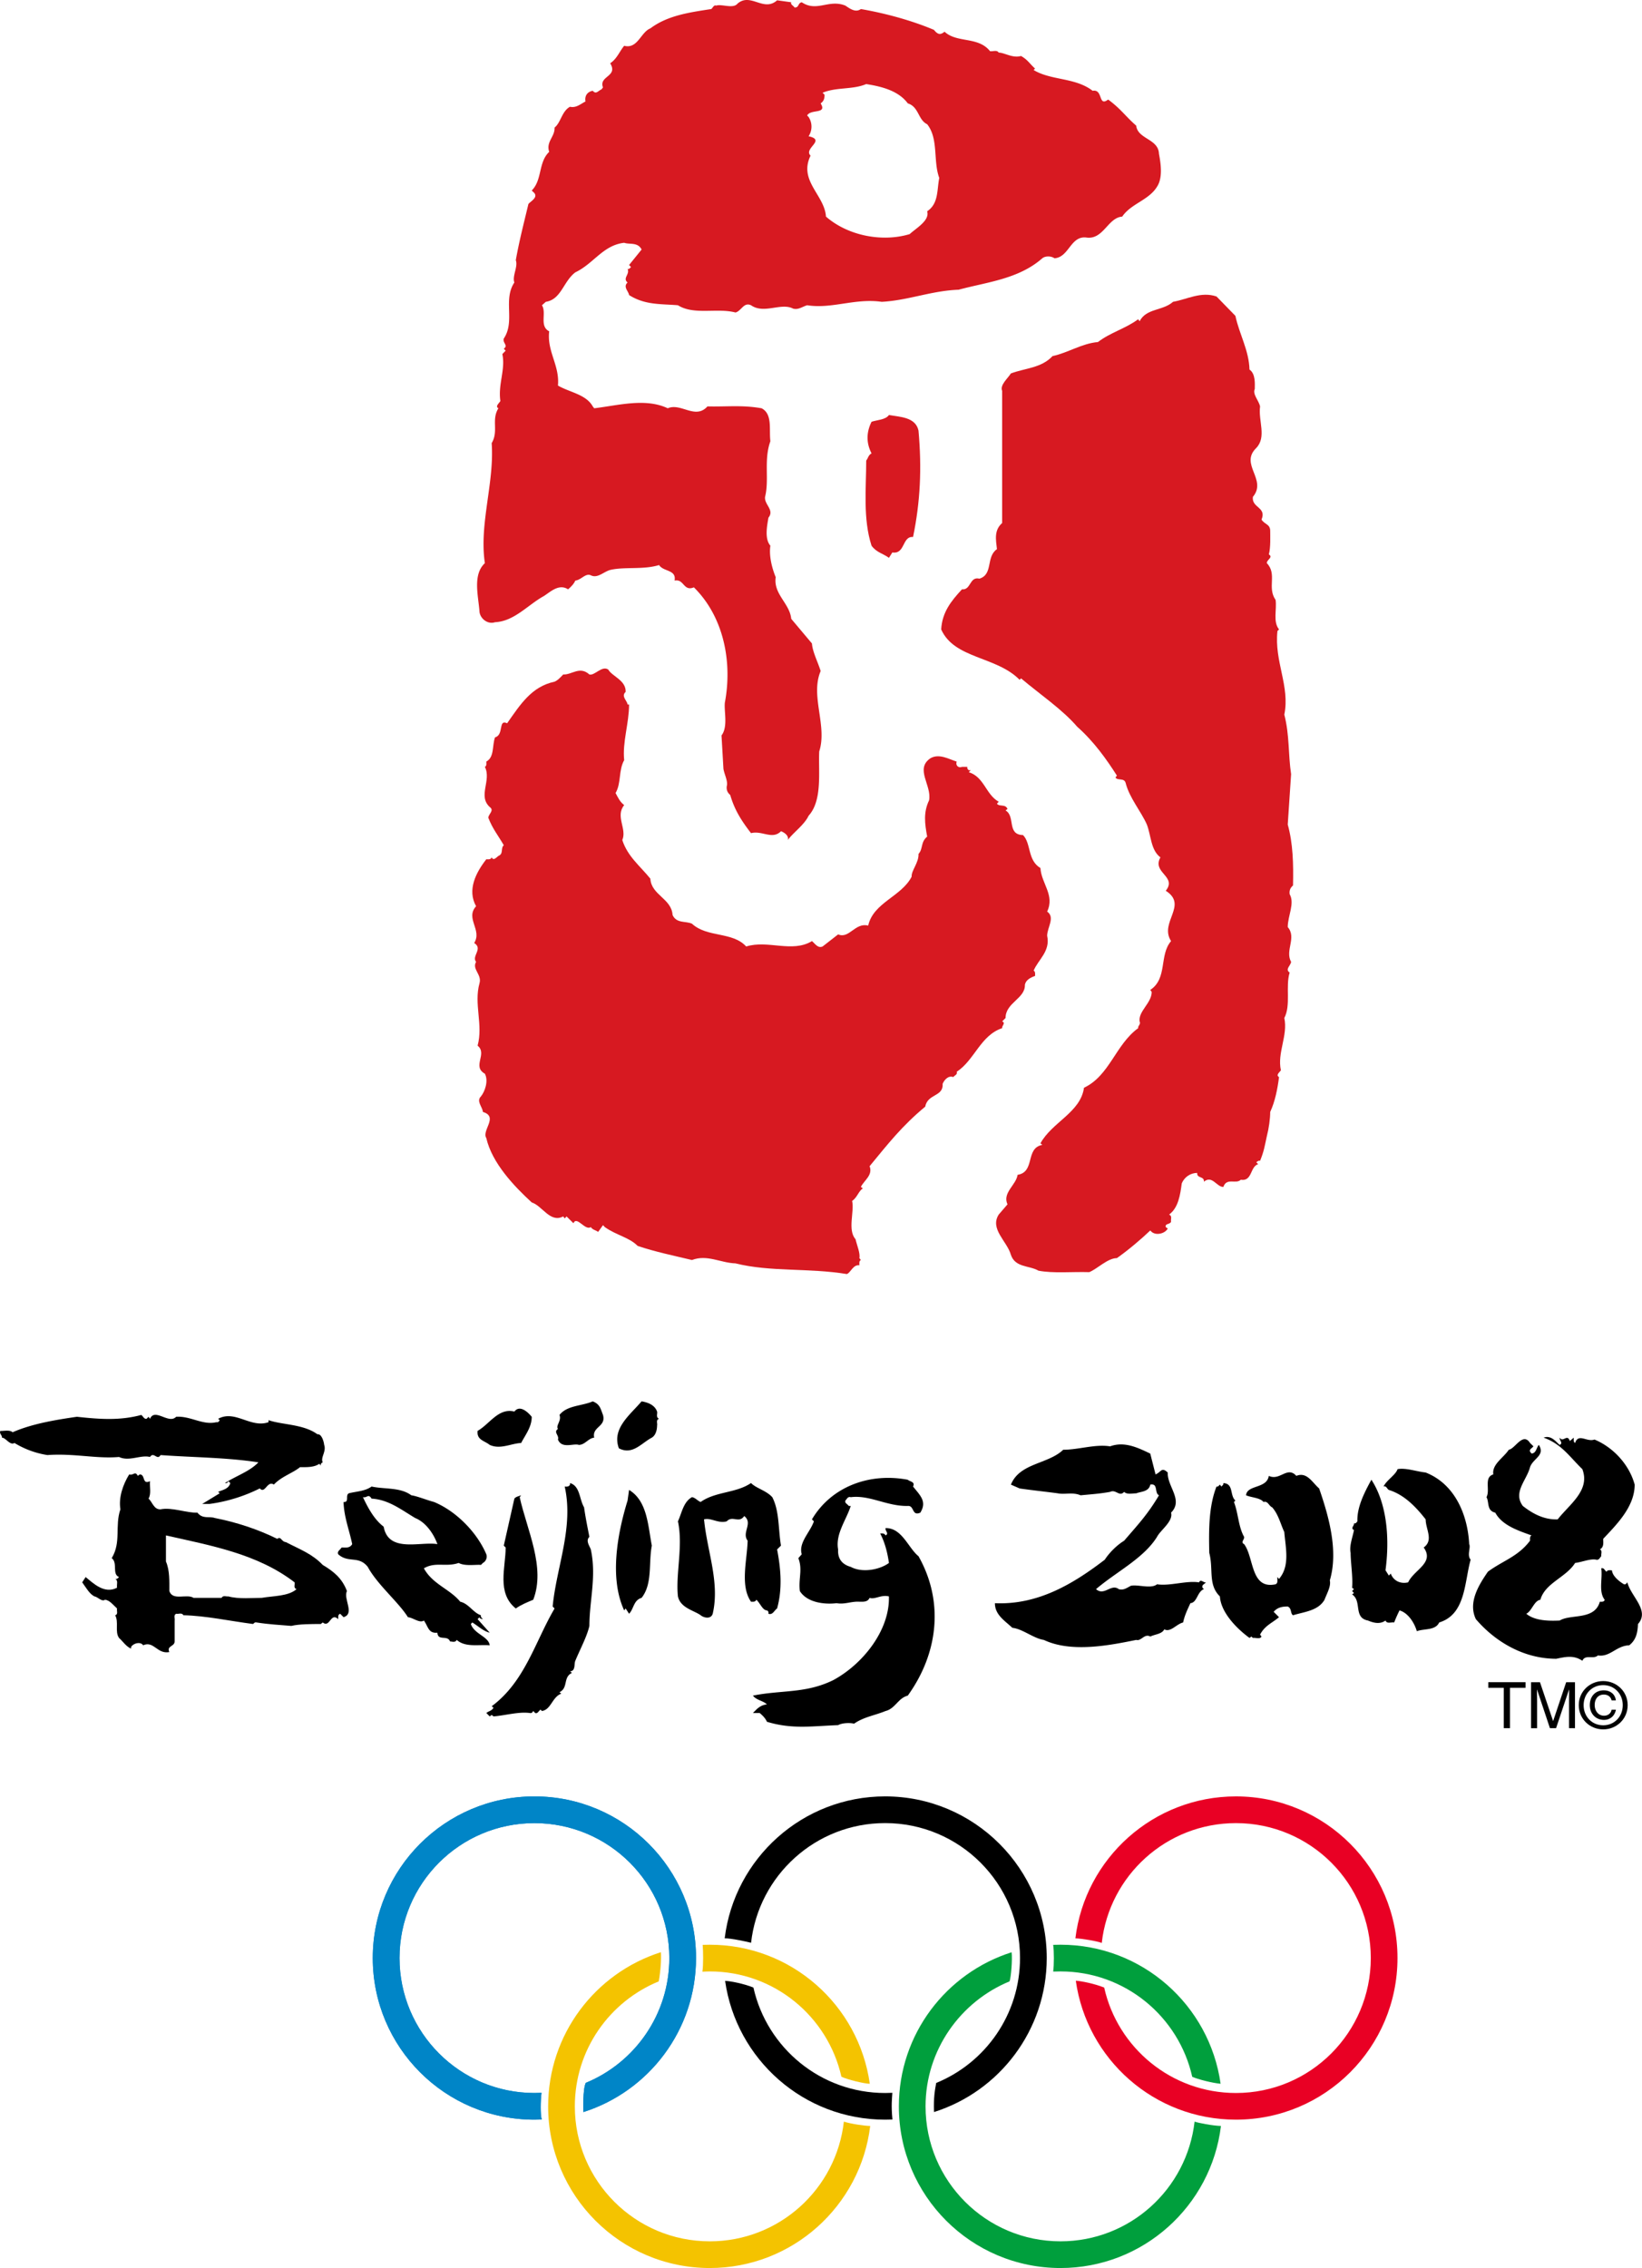
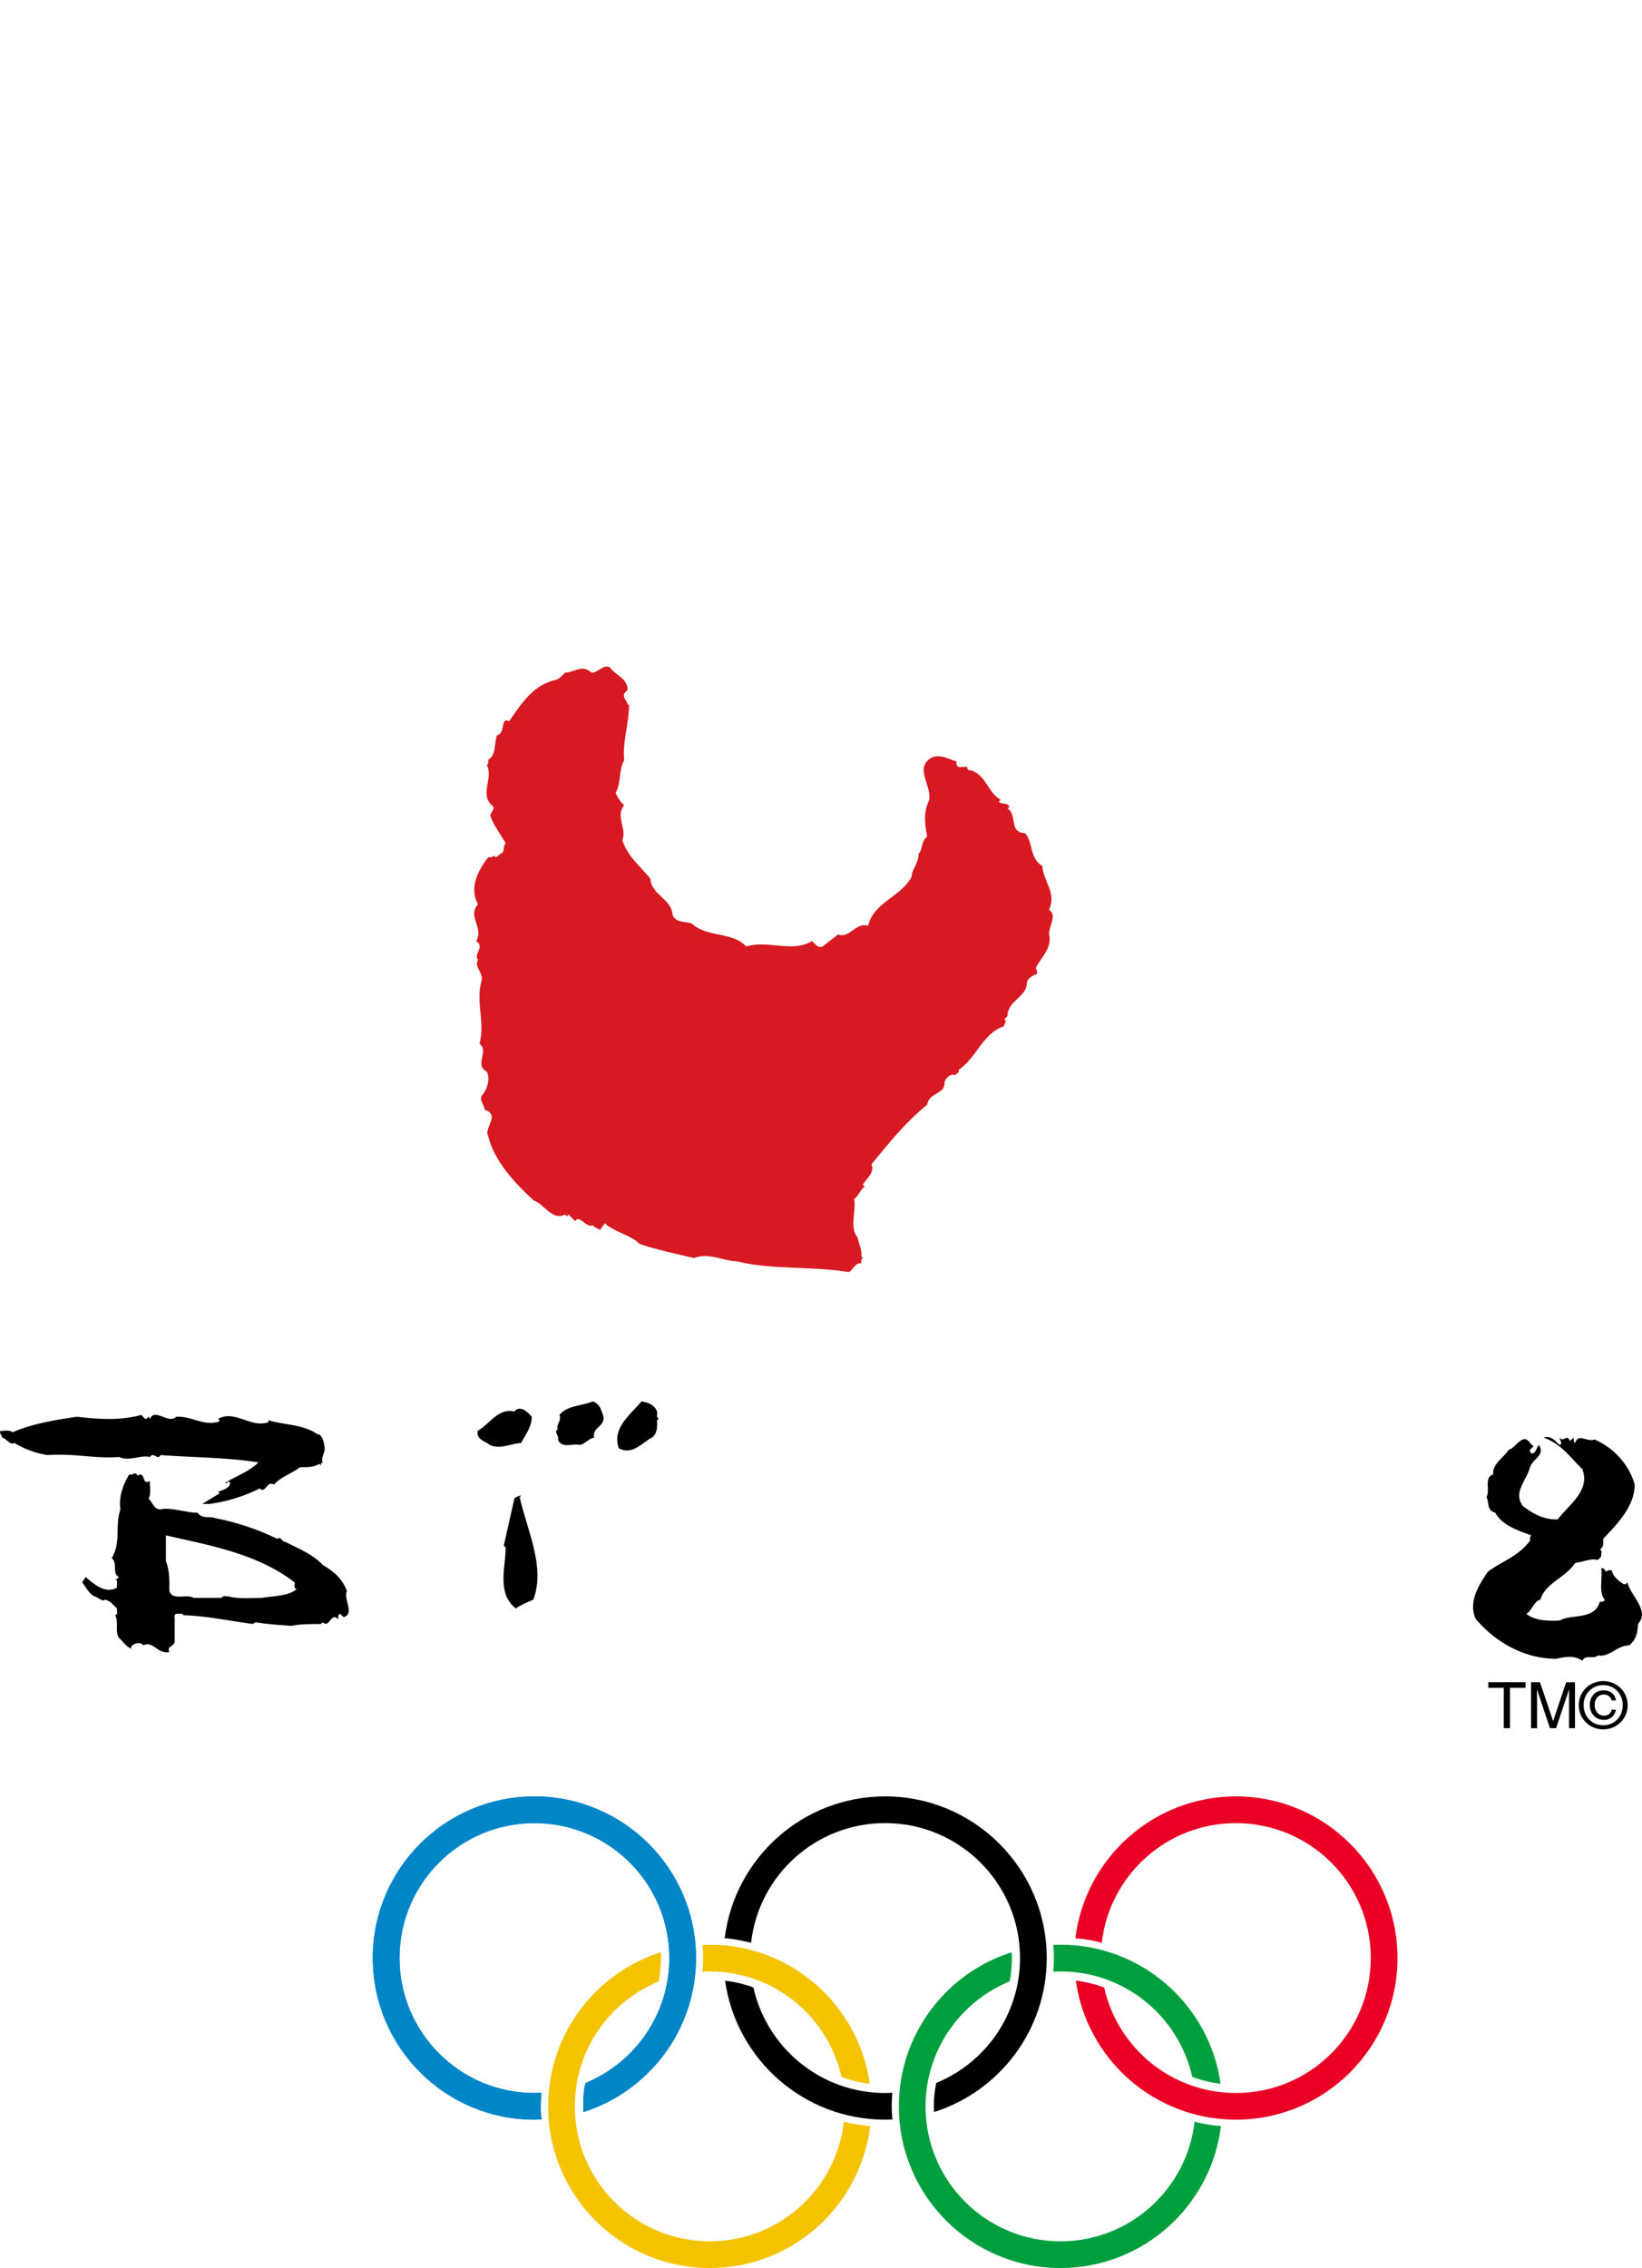
<svg xmlns="http://www.w3.org/2000/svg" width="1810" height="2500" viewBox="3.271 3.68 212.89 294.064">
-   <path d="M153.535 23.612c-.066-1.943-2.76-1.886-2.946-3.637-1.375-1.195-2.006-2.193-3.644-3.388-1.32 1.004-.621-1.39-2.006-1.134-2.26-1.749-5.395-1.32-7.652-2.694l.18-.189c-.744-.685-.936-1.125-1.812-1.63-1.131.31-2.135-.438-2.895-.438-.232-.38-.748-.131-1.123-.186-1.562-1.95-4.271-1.016-5.902-2.524-.553.45-.871.379-1.377-.241-2.819-1.191-6.215-2.137-9.473-2.697-.691.504-1.438-.064-2.005-.444-2.144-.876-3.707.879-5.656-.436-.559.119-.304.685-.933.685-.137-.25-.565-.38-.435-.685l-1.831-.254c-1.757 1.568-3.445-1.059-5.146.443-.559.69-2.061 0-2.752.246-.319-.131-.45.319-.641.444-2.81.435-5.639.815-7.898 2.509-1.252.498-1.639 2.703-3.393 2.256-.619.75-.935 1.69-1.813 2.265 1.07 1.755-1.508 1.627-.934 3.132l-.188.249c-.441.186-.702.696-1.14.186-.685.125-1.071.636-.94 1.39-.629.307-1.189.866-2.009.684-1.062.569-1.193 2.074-2.001 2.698.058 1.195-1.134 1.824-.696 3.147-1.438 1.369-.879 3.631-2.263 5.012l.195.189c.815.684-.438 1.25-.63 1.575-.565 2.377-1.189 4.762-1.632 7.273.319.815-.496 2.068-.186 2.889-1.502 2.248.137 5.021-1.372 7.269-.186.565.617.884 0 1.319l.243.25-.429.446c.429 2.004-.578 3.898-.255 6.088-.198.319-.697.693-.256.938-.945 1.511.058 2.956-.873 4.519.368 5.151-1.643 10.482-.882 15.563-1.632 1.502-.823 4.33-.693 6.34.125.878 1.065 1.626 2.007 1.316 2.509-.119 4.267-2.262 6.34-3.396.871-.559 1.95-1.63 3.133-.869.374-.319.751-.694.94-1.135.759-.07 1.319-1.003 2.01-.685.873.435 1.633-.443 2.512-.693 1.879-.441 4.266 0 6.34-.635.559.885 2.266.568 2.01 2.013 1.247-.25 1.128 1.445 2.502.878 3.831 3.774 5.021 9.604 4.017 14.94-.13 1.119.432 3.132-.434 4.26l.249 4.334c.125.748.618 1.624.429 2.253-.054.438.07.817.451 1.134.56 1.943 1.445 3.327 2.697 4.951 1.439-.374 2.758.891 3.884-.249.38.13 1.073.568.879 1.14.748-1.009 2.138-1.955 2.703-3.15 1.813-1.998 1.253-5.705 1.377-8.338 1.078-3.328-1.192-7.214.186-10.422-.368-1.189-1.064-2.508-1.127-3.573l-2.688-3.196c-.195-2.009-2.335-3.199-2.014-5.4-.511-1.25-.885-2.813-.69-4.084-.815-.939-.386-2.758-.255-3.631.82-.998-.56-1.7-.435-2.698.565-2.259-.194-4.768.69-7.216-.195-1.502.31-3.513-1.135-4.271-2.509-.444-4.391-.189-7.025-.244-1.568 1.755-3.451-.504-5.145.244-2.889-1.372-6.465-.368-9.539 0l-.188-.244c-.87-1.569-3.014-1.824-4.513-2.703.24-2.64-1.441-4.398-1.134-7.031-1.32-.684-.307-2.381-.939-3.381l.501-.445c2.007-.31 2.256-2.633 3.826-3.822 2.384-1.134 3.588-3.519 6.335-3.832.696.255 1.753-.125 2.259.873l-1.625 2.01.25.255c-.119.127-.25.319-.444.25.326.7-.685 1.192 0 1.763-.624.561.124 1.123.194 1.625 2.075 1.323 4.142 1.134 6.337 1.323 2.068 1.313 5.085.31 7.463.939.761-.194 1.064-1.384 2.013-.939 1.694 1.183 3.884-.381 5.456.435.685.188 1.196-.256 1.825-.435 3.205.504 6.2-.94 9.666-.445 3.449-.185 6.451-1.444 9.965-1.569 3.713-1 7.785-1.38 10.855-4.077.386-.313 1.137-.313 1.574 0 1.881-.119 2.068-2.883 4.078-2.698 2.264.375 2.822-2.573 4.707-2.703 1.135-1.688 3.451-2.123 4.516-3.88.752-1.133.503-2.957.248-4.274m-30.055 7.463c.371 1.195-1.447 2.198-2.262 2.958-3.513 1.064-7.966.25-10.857-2.269-.185-2.816-3.58-4.635-1.999-7.903-.952-.946 2.062-2.01-.255-2.515a2.27 2.27 0 0 0 0-2.497l-.186-.195c.441-.873 2.641-.125 1.749-1.569.441-.311.506-.684.506-1.123l-.256-.255c1.771-.751 3.899-.377 5.656-1.125 2.011.31 4.196.87 5.394 2.503 1.442.44 1.318 2.132 2.51 2.703 1.5 1.88.754 4.765 1.57 6.964-.314 1.57-.07 3.325-1.57 4.323" fill="#d71921" />
-   <path d="M163.449 44.637c.504 2.38 1.756 4.455 1.826 6.958.813.565.685 1.896.685 2.515-.312.693.499 1.447.687 2.262-.252 1.879.877 3.947-.494 5.392-2.198 2.131 1.447 4.081-.439 6.34-.188 1.439 1.812 1.314 1.121 2.941.387.629 1.077.572 1.124 1.396 0 .739.077 2.188-.175 3.126.625.379-.309.689-.26 1.131 1.377 1.441 0 3.135 1.135 4.765.181 1.259-.368 2.822.447 3.825l-.205.198c-.438 3.95 1.645 7.149.89 10.85.692 2.697.491 5.146.879 7.715l-.435 6.535c.683 2.445.748 5.142.683 7.903-.372.311-.498.685-.435 1.125.686 1.196-.248 2.822-.248 4.267 1.188 1.384-.389 3.014.435 4.516-.063.504-.821.951-.187 1.383-.563 1.818.187 4.203-.692 5.89.491 2.26-.951 4.528-.442 6.788-.189.255-.689.623-.242.873-.205 1.569-.512 3.138-1.146 4.522 0 .873-.174 2.134-.434 3.131-.305 1.391-.369 1.949-.879 3.201-.25-.062-.375.131-.494.187l.244.25c-1.063.317-.746 2.274-2.252 2.021-.625.619-1.826-.326-2.262.934-.884 0-1.441-1.569-2.52-.68.066-.767-.932-.387-.871-1.141-.881 0-1.693.561-2.004 1.381-.194 1.448-.434 3.141-1.635 4.02.438.187.185.621.252.941-.192.379-.815.186-.687.688l.257.18c-.326.636-1.457.949-2.08.444l-.189-.188c-1.256 1.197-2.889 2.571-4.325 3.581-1.196 0-2.511 1.378-3.579 1.819-2.191-.07-4.705.18-6.591-.191-1.188-.694-3.015-.375-3.576-2.062-.498-1.765-2.765-3.339-1.575-5.215l1.137-1.321c-.694-1.505 1.129-2.508 1.306-3.828 2.337-.374.95-3.451 3.209-3.886l-.244-.195c1.5-2.752 5.207-4.011 5.647-7.21 3.326-1.569 4.082-5.585 7.023-7.724-.062-.31.381-.498.189-.873-.189-1.32 1.568-2.384 1.568-3.829l-.189-.255c2.27-1.493 1.13-4.516 2.699-6.334-1.569-2.441 2.254-4.646-.687-6.525 1.509-1.883-1.823-2.317-.694-4.33-1.26-.939-1.199-2.819-1.758-4.258-.748-1.703-2.268-3.458-2.753-5.401-.2-.69-1.01-.25-1.319-.69l.187-.255c-1.321-2.067-2.946-4.385-5.146-6.334-1.945-2.262-4.84-4.203-7.281-6.271l-.186.187c-3.015-3.072-8.469-2.703-10.168-6.532.12-2.25 1.318-3.707 2.693-5.199 1.197.125.947-1.695 2.27-1.384 1.811-.565.809-2.816 2.264-3.826-.137-1.25-.391-2.438.674-3.388V54.359c-.311-.754.693-1.569 1.134-2.259 1.817-.69 3.95-.69 5.399-2.248 2.068-.45 3.763-1.633 5.892-1.825 1.634-1.258 3.513-1.703 5.212-2.953l.189.255c.871-1.7 3.013-1.328 4.332-2.518 1.813-.31 3.631-1.38 5.64-.69l2.449 2.516zM122.357 59.504c.441 4.896.238 9.223-.705 13.8-1.444-.125-.994 2.263-2.688 2.006l-.438.697c-.756-.56-1.627-.697-2.258-1.576-1.129-3.506-.69-7.453-.69-11.036.257-.316.257-.69.69-.934-.69-1.328-.69-2.703 0-4.093.685-.243 1.817-.243 2.258-.879 1.439.258 3.441.258 3.831 2.015" fill="#d71921" />
-   <path d="M84.386 93.39c-.629.563.195 1.128.25 1.633h.194c0 2.438-.878 4.887-.634 7.216-.743 1.307-.369 3.007-1.117 4.26.304.566.553 1.135 1.117 1.569-1.184 1.445.385 3.084-.244 4.528.685 2.132 2.317 3.376 3.637 5.008.125 2.136 2.752 2.573 2.882 4.714.518 1.128 1.694.748 2.516 1.128 1.953 1.818 5.27 1.006 7.028 2.953 2.819-.885 5.96.864 8.53-.7.444.38.76.955 1.377.7l2.014-1.569c1.443.621 2.188-1.572 3.898-1.14.676-3.001 4.309-3.756 5.633-6.34-.053-.803.946-1.819.893-2.953.617-.678.236-1.494 1.121-2.248-.312-1.693-.504-3.132.248-4.701.379-1.946-1.887-4.081.193-5.465 1.129-.636 2.385.131 3.389.444-.192.493.242.873.685.684h.692c-.053.256.123.38.191.435h.249l-.249.256c2.008.623 2.193 2.885 3.881 3.831l-.232.25c.304.435 1.115 0 1.367.69l-.252.188c1.321.751.127 3.138 2.268 3.193 1.062 1.077.562 3.269 2.256 4.272.119 2.007 1.887 3.513.871 5.644 1.072.751 0 2.074 0 3.139.449 2.016-1.195 3.132-1.749 4.521.25.13.181.499.181.689-.561.192-1.184.505-1.316 1.129.066 1.817-2.508 2.316-2.508 4.32l-.442.447c.511.195-.062.562 0 .873-2.819.939-3.574 4.142-5.892 5.657.125.373-.256.434-.435.684-.694-.25-1.204.429-1.39.873.123 1.7-1.943 1.262-2.26 2.965-3.019 2.508-4.766 4.756-7.207 7.715.436 1.189-.697 1.813-1.135 2.691l.256.189c-.572.374-.697 1.137-1.388 1.633.312 1.381-.623 3.764.44 4.957.186.811.629 1.813.5 2.448l.191.25c-.258.123-.191.435-.191.683-.815-.122-1.123.949-1.623 1.137-4.961-.816-9.918-.249-14.44-1.385-1.943-.062-3.691-1.188-5.644-.435-2.378-.569-4.769-1.063-7.037-1.825-1.119-1.127-2.758-1.377-4.26-2.441l-.241-.255-.629.879c-.319-.249-.699-.249-.949-.624-.751.505-1.812-1.508-2.253-.504l-.892-.879-.243.255-.192-.255c-1.693.879-2.697-1.375-4.081-1.818-2.253-2.068-5.148-5.087-5.89-8.345-.629-.997 1.627-2.764-.44-3.387-.071-.684-.885-1.384-.256-2.013.51-.629 1.006-2.004.51-2.943-1.697-.949.372-2.573-.942-3.638.742-2.703-.511-5.406.25-8.104.319-1.125-1.004-1.807-.447-2.758-.618-.754.939-1.694-.244-2.448 1.058-1.7-1.189-3.188.244-4.766-1.189-2.135 0-4.394 1.326-6.091.255 0 .559.076.696-.249.237.499.617 0 .873-.186.697-.262.256-1.01.697-1.384-.763-1.32-1.451-2.123-2.01-3.573.055-.505.809-.94.186-1.383-1.569-1.444.255-3.449-.627-5.207.256-.125.186-.435.186-.684 1.064-.568.742-2.074 1.128-3.138 1.188-.319.375-2.394 1.57-1.828 1.754-2.502 3.192-4.762 6.151-5.392.438-.185.755-.559 1.122-.933 1.134.055 2.135-1.134 3.394 0 .685.185 1.633-1.205 2.448-.635.492.881 2.316 1.386 2.252 2.892" fill="#d71921" />
+   <path d="M84.386 93.39c-.629.563.195 1.128.25 1.633h.194c0 2.438-.878 4.887-.634 7.216-.743 1.307-.369 3.007-1.117 4.26.304.566.553 1.135 1.117 1.569-1.184 1.445.385 3.084-.244 4.528.685 2.132 2.317 3.376 3.637 5.008.125 2.136 2.752 2.573 2.882 4.714.518 1.128 1.694.748 2.516 1.128 1.953 1.818 5.27 1.006 7.028 2.953 2.819-.885 5.96.864 8.53-.7.444.38.76.955 1.377.7l2.014-1.569c1.443.621 2.188-1.572 3.898-1.14.676-3.001 4.309-3.756 5.633-6.34-.053-.803.946-1.819.893-2.953.617-.678.236-1.494 1.121-2.248-.312-1.693-.504-3.132.248-4.701.379-1.946-1.887-4.081.193-5.465 1.129-.636 2.385.131 3.389.444-.192.493.242.873.685.684h.692c-.053.256.123.38.191.435h.249c2.008.623 2.193 2.885 3.881 3.831l-.232.25c.304.435 1.115 0 1.367.69l-.252.188c1.321.751.127 3.138 2.268 3.193 1.062 1.077.562 3.269 2.256 4.272.119 2.007 1.887 3.513.871 5.644 1.072.751 0 2.074 0 3.139.449 2.016-1.195 3.132-1.749 4.521.25.13.181.499.181.689-.561.192-1.184.505-1.316 1.129.066 1.817-2.508 2.316-2.508 4.32l-.442.447c.511.195-.062.562 0 .873-2.819.939-3.574 4.142-5.892 5.657.125.373-.256.434-.435.684-.694-.25-1.204.429-1.39.873.123 1.7-1.943 1.262-2.26 2.965-3.019 2.508-4.766 4.756-7.207 7.715.436 1.189-.697 1.813-1.135 2.691l.256.189c-.572.374-.697 1.137-1.388 1.633.312 1.381-.623 3.764.44 4.957.186.811.629 1.813.5 2.448l.191.25c-.258.123-.191.435-.191.683-.815-.122-1.123.949-1.623 1.137-4.961-.816-9.918-.249-14.44-1.385-1.943-.062-3.691-1.188-5.644-.435-2.378-.569-4.769-1.063-7.037-1.825-1.119-1.127-2.758-1.377-4.26-2.441l-.241-.255-.629.879c-.319-.249-.699-.249-.949-.624-.751.505-1.812-1.508-2.253-.504l-.892-.879-.243.255-.192-.255c-1.693.879-2.697-1.375-4.081-1.818-2.253-2.068-5.148-5.087-5.89-8.345-.629-.997 1.627-2.764-.44-3.387-.071-.684-.885-1.384-.256-2.013.51-.629 1.006-2.004.51-2.943-1.697-.949.372-2.573-.942-3.638.742-2.703-.511-5.406.25-8.104.319-1.125-1.004-1.807-.447-2.758-.618-.754.939-1.694-.244-2.448 1.058-1.7-1.189-3.188.244-4.766-1.189-2.135 0-4.394 1.326-6.091.255 0 .559.076.696-.249.237.499.617 0 .873-.186.697-.262.256-1.01.697-1.384-.763-1.32-1.451-2.123-2.01-3.573.055-.505.809-.94.186-1.383-1.569-1.444.255-3.449-.627-5.207.256-.125.186-.435.186-.684 1.064-.568.742-2.074 1.128-3.138 1.188-.319.375-2.394 1.57-1.828 1.754-2.502 3.192-4.762 6.151-5.392.438-.185.755-.559 1.122-.933 1.134.055 2.135-1.134 3.394 0 .685.185 1.633-1.205 2.448-.635.492.881 2.316 1.386 2.252 2.892" fill="#d71921" />
  <path d="M73.506 278.489c-.316.006-.636.019-.952.019-11.571 0-20.956-9.378-20.956-20.958 0-11.571 9.384-20.955 20.956-20.955 11.57 0 20.958 9.384 20.958 20.955 0 9.359-6.137 17.283-14.605 19.974 0-.299-.1-2.95.311-3.787 6.353-2.614 10.832-8.879 10.832-16.187 0-9.665-7.836-17.491-17.494-17.491s-17.489 7.826-17.489 17.491c0 9.661 7.831 17.501 17.489 17.501.304 0 .617-.013.921-.025-.132 1.058-.163 2.77.029 3.463" fill="#0081c3" />
  <path d="M73.506 278.489c-.316.006-.636.019-.952.019-11.571 0-20.956-9.378-20.956-20.958 0-11.571 9.384-20.955 20.956-20.955 11.57 0 20.958 9.384 20.958 20.955 0 9.359-6.137 17.283-14.605 19.974 0-.299-.1-2.95.311-3.787 6.353-2.614 10.832-8.879 10.832-16.187 0-9.665-7.836-17.491-17.494-17.491s-17.489 7.826-17.489 17.491c0 9.661 7.831 17.501 17.489 17.501.304 0 .617-.013.921-.025-.132 1.058-.163 2.77.029 3.463" fill="#0085c7" />
  <path d="M124.369 277.521c8.479-2.678 14.617-10.612 14.617-19.973 0-11.572-9.391-20.955-20.955-20.955-10.708 0-19.543 8.04-20.803 18.402.718-.033 3.089.477 3.421.578.977-8.725 8.381-15.518 17.382-15.518 9.656 0 17.49 7.826 17.49 17.491 0 7.319-4.486 13.595-10.869 16.204-.159.871-.357 1.869-.283 3.771M118.979 278.489c-.309.006-.631.019-.947.019-10.569 0-19.306-7.826-20.75-17.994.626.014 2.426.352 3.673.867 1.749 7.819 8.725 13.67 17.077 13.67.312 0 .627-.013.936-.025-.036.635-.172 1.62.011 3.463" />
  <path d="M146.434 261.381c1.746 7.819 8.728 13.67 17.086 13.67 9.651 0 17.482-7.84 17.482-17.501 0-9.665-7.831-17.491-17.482-17.491-9.006 0-16.422 6.793-17.401 15.535-.611-.242-2.651-.578-3.419-.597 1.257-10.362 10.095-18.402 20.82-18.402 11.563 0 20.944 9.384 20.944 20.955 0 11.58-9.381 20.958-20.944 20.958-10.588 0-19.338-7.833-20.765-18.013.659.03 2.44.38 3.679.886" fill="#e90024" />
  <path d="M116.043 273.854c-1.434-10.192-10.169-18.028-20.746-18.028-.31 0-.615.006-.922.018.071.785.095 2.63-.036 3.481.328-.018.629-.036.958-.036 8.341 0 15.309 5.841 17.066 13.655.86.394 3.008.91 3.68.91M116.096 279.327c-1.254 10.371-10.097 18.417-20.798 18.417-11.577 0-20.961-9.385-20.961-20.962 0-9.362 6.146-17.302 14.621-19.987.058.865-.024 2.357-.28 3.783-6.383 2.615-10.88 8.88-10.88 16.204 0 9.664 7.83 17.501 17.5 17.501 8.989 0 16.399-6.776 17.382-15.521.879.287 2.642.549 3.416.565" fill="#f4c300" />
  <path d="M161.574 279.327c-1.26 10.371-10.096 18.417-20.805 18.417-11.578 0-20.959-9.385-20.959-20.962 0-9.362 6.144-17.289 14.623-19.979.112.965-.07 3.198-.268 3.774-6.357 2.614-10.893 8.897-10.893 16.204 0 9.664 7.834 17.501 17.496 17.501 8.996 0 16.389-6.776 17.387-15.521.473.169 2.269.525 3.419.566M139.848 259.307c.299-.006.608-.019.924-.019 8.349 0 15.33 5.847 17.078 13.663.742.326 2.568.803 3.678.902-1.432-10.192-10.178-18.028-20.756-18.028-.314 0-.631.006-.951.018.119.86.119 2.578 0 3.464" fill="#009f3d" />
  <path d="M81.449 187.138c.429 1.559-1.454 1.501-1.14 2.945-.748.058-1.189.937-2.001.937-.635-.248-2.198.565-2.7-.693.198-.553-.629-.939 0-1.374-.319-.444.501-1.064.198-1.813.991-1.264 2.876-1.139 4.315-1.763.942.373 1.002.937 1.328 1.761M88.461 186.695c.073.312-.188.746.262.941-.45.121-.189.62-.262.869 0 .314-.063 1.197-.681 1.576-1.326.688-2.515 2.316-4.273 1.377-.94-2.572 1.454-4.322 2.947-6.085.761.127 1.694.439 2.007 1.322M72.21 187.376c0 1.319-.814 2.328-1.375 3.396-1.313.06-2.691.875-4.075.248-.697-.562-1.694-.629-1.569-1.817 1.569-.886 2.697-3.017 4.766-2.506.69-.885 1.694-.002 2.253.679M31.751 187.816l-.202-.18c2.205-1.203 4.203 1.25 6.532.44v-.261c1.819.627 4.522.498 6.341 1.83.499-.076.809.81.873 1.371.31.875-.499 1.631-.186 2.267-.125.058-.313.185-.25.435l-.188-.25c-.685.493-1.755.438-2.509.438-.886.748-2.387 1.194-3.388 2.259-.878-.564-1.128 1.259-1.825.499a20.812 20.812 0 0 1-6.521 2.013h-.946l2.269-1.383-.202-.189c.572-.246 1.39-.375 1.576-1.138l-.25-.241c-.054.117-.185.315-.44.241 1.444-.936 3.2-1.495 4.333-2.684-4.078-.636-8.475-.636-12.687-.945-.435.754-.876-.5-1.368.248-1.195-.313-2.697.626-4.018 0-2.947.256-5.775-.492-9.287-.248a11.65 11.65 0 0 1-4.271-1.569c-.561.371-1.125-.688-1.624-.688.061-.311-.38-.512-.194-.882.255.067 1.198-.189 1.578.185 2.563-1.128 5.705-1.627 8.338-2.01 2.958.323 5.581.511 8.351-.238.243.188.368.562.684.5l.255-.262.189.262c.624-1.453 2.441.751 3.387-.262 1.874-.127 3.452 1.131 5.212.702.237.063.368-.128.438-.26M205.494 191.02c.496-.248-.062-.562 0-.937.432.688.988-.565 1.314.438l.512-.438c0 .242-.07.562.174.688.439-1.319 1.514-.076 2.513-.445 2.442 1.011 4.513 3.263 5.21 5.842 0 2.896-2.381 5.207-4.08 7.034 0 .496.125 1.058-.436 1.374.373.125.131.624.186.872-.186.187-.31.567-.685.448-.767-.138-1.763.312-2.708.432-1.189 1.893-3.887 2.585-4.504 4.77-.827.129-1.084 1.445-1.826 1.817 1.122.94 3.002.94 4.33.879 1.439-.879 4.513 0 5.207-2.44.186 0 .561.063.623-.256-.818-1.064-.25-2.695-.438-4.072.373-.125.438.315.692.435.125-.255.44-.179.69-.179.062.74.938 1.443 1.562 1.812.255.055.314-.126.439-.249.443 1.818 2.947 3.638 1.377 5.401-.047 1.124-.242 2.058-1.133 2.758-1.683.055-2.496 1.568-4.066 1.312-.568.561-1.633-.188-2.012.695-1.119-.762-2.191-.509-3.383-.26-4.209 0-7.908-2.199-10.425-5.136-1.063-2.198.44-4.522 1.563-6.156 1.957-1.442 3.893-1.942 5.461-4.017 0-.24-.055-.566.195-.686-1.765-.629-3.832-1.318-4.703-2.951-1.14-.25-.768-1.383-1.14-2.006.509-.938-.372-2.57.884-2.951-.191-1.319 1.313-2.136 2.014-3.203.812-.115 1.816-2.323 2.75-.875l.441.435c-.191.256-.559.381-.441.69l.195.248c.614-.047.614-.739.946-1.123.865 1.379-.761 1.754-1.142 2.889-.434 1.693-2.248 3.263-.934 5.027 1.182.933 2.697 1.809 4.52 1.741 1.5-1.938 4.263-3.763 3.195-6.514-1.631-1.576-2.701-3.271-5.019-4.081 1.01-.378 1.647.611 2.082.938" />
-   <path d="M200.527 191.46l.637-.939-.439.683zM152.406 192.145l.688 2.703c.754-.315.754-1.004 1.58-.248-.082 1.817 2.062 3.575.43 5.205.309 1.127-1.379 2.264-1.82 3.142-1.758 2.812-5.271 4.513-7.908 6.776 1.072.938 1.955-.757 2.947 0 .636.185 1.07-.184 1.58-.439.935-.19 2.621.439 3.381-.19 1.695.255 3.763-.505 5.457-.249.188-.5.57.069.886 0-.196.249-.571.305-.446.696l.184.183c-.871.311-.871 1.754-1.752 1.817-.369.81-.75 1.569-.942 2.503-.872.202-1.631 1.326-2.444.891-.314.625-1.188.625-1.816.935-.75-.435-1.188.635-1.816.436-3.449.7-8.412 1.696-11.988 0-1.313-.186-2.76-1.433-4.078-1.569-1.004-.938-2.264-1.688-2.264-3.192 5.58.249 10.166-2.512 14.25-5.644.564-.883 1.57-1.893 2.504-2.455 1.889-2.191 3.07-3.447 4.521-5.891-.631-.31-.066-1.582-1.129-1.384-.186.938-1.188.879-1.816 1.129-.509 0-1.197.187-1.576-.188-.621.692-1.059-.377-1.818 0-1.377.25-2.572.318-3.822.443-1.062-.443-2.014-.068-2.959-.255-1.377-.188-3.633-.436-4.943-.63l-1.136-.499c1.136-2.824 4.832-2.639 6.781-4.521 2.002 0 4.136-.752 6.079-.441 1.881-.688 3.636.193 5.205.936M188.113 194.6c3.822 1.502 5.455 5.52 5.648 9.286.234.436-.324 1.444.188 2.011-.823 2.946-.629 7.088-4.074 8.146-.512 1.077-1.951.767-2.902 1.136-.305-1.064-1.127-2.389-2.246-2.697-.256.504-.5 1.063-.693 1.562-.441-.055-.939.202-1.125-.249-.631.451-1.385.38-2.268 0-1.938-.368-.742-2.509-2.063-3.388l.245-.18-.245-.258.245-.246-.245-.184c.125-1.319-.19-3.27-.19-4.526-.193-.878.25-2.006.436-2.944-.5-.264.068-.569 0-.881.248.062.326-.129.441-.256-.064-1.815.877-3.689 1.816-5.394 2.014 3.077 2.389 7.593 1.828 11.741l.436.685.248-.257c.316.88 1.195 1.385 2.254 1.136.756-1.64 3.45-2.516 2.014-4.521 1.318-.935.256-2.378.256-3.644-1.26-1.613-2.771-3.195-4.771-3.816-.25-.131-.318-.574-.691-.443.373-.814 1.576-1.506 1.818-2.253 1.06-.203 2.45.309 3.64.434M174.305 196.666c1.258 3.637 2.518 8.1 1.385 11.921.179.761-.381 1.692-.686 2.509-.83 1.446-2.645 1.563-4.088 2.014-.372-.25-.131-.879-.684-1.135-.76 0-1.334.125-1.826.686l.697.699c-.883.754-1.828 1.069-2.459 2.259l.188.249c-.188.387-.743.124-1.121.18l-.187-.18-.25.18c-1.694-1.236-3.707-3.316-3.838-5.385-1.563-1.516-.814-3.508-1.377-5.648-.067-3.01-.067-6.023.938-8.596.191.068.32-.131.439-.25l.195.25c.123-.131.314-.25.248-.448 1.379.074.809 1.582 1.568 2.269l-.189.187c.568 1.445.568 3.2 1.321 4.522.054.371-.504.685 0 .939 1.304 1.748.819 5.896 4.075 5.206.38-.18.181-.624.242-.934l.205.243c1.438-1.69.865-3.957.685-6.086-.496-1.066-.752-2.263-1.567-3.2-.439-.181-.562-.879-1.119-.692-.457-.566-1.576-.566-2.271-.872.119-1.384 2.691-.819 2.951-2.518 1.439.692 2.38-1.313 3.57 0 1.384-.56 2.076.883 2.955 1.631M121.652 196.417c.943 1.188 1.828 1.942.943 3.388-1.129.498-.754-.945-1.627-.869-2.703.054-4.949-1.453-7.398-1.136-.367-.124-.5.243-.69.438-.13.312.25.441.44.698h.25c-.565 1.81-2.01 3.631-1.635 5.641-.072 1.184.494 1.937 1.635 2.257 1.502.815 3.763.371 4.955-.505-.19-1.314-.51-2.63-1.137-3.826.198 0 .555-.066.696.256.493-.256-.069-.564 0-.951 2.122-.051 2.952 2.584 4.272 3.643 3.375 5.969 2.504 12.68-1.389 18.078-1.25.312-1.625 1.688-2.885 1.996-1.385.572-2.822.764-4.081 1.643-.435-.13-1.505-.13-2.069.188-3.446.125-5.96.555-9.228-.438-.185-.441-.56-.82-.933-1.131h-.885c.504-.5.885-1.004 1.818-1.129-.56-.506-1.313-.506-1.818-1.129 3.761-.754 6.845-.254 10.42-2.01 3.828-2.067 7.346-6.466 7.215-10.855-1.004-.256-1.824.436-2.506.189-.256.564-.816.5-1.326.5-1.064-.066-1.883.381-2.947.188-1.568.192-3.823-.063-4.771-1.57-.192-1.686.386-2.766-.192-4.265l.44-.505c-.44-1.502 1.071-2.827 1.576-4.269l-.255-.254c2.519-4.261 7.476-6.078 12.425-5.14.254.249 1.002.249.687.879M78.995 199.115c.185 1.308.441 2.564.69 3.83-.505.496 0 1.132.186 1.63.754 3.512-.186 6.649-.186 9.914-.311 1.377-1.195 3.005-1.824 4.521-.189.439.067 1.311-.69 1.379l.255.194c-1.191.56-.444 1.938-1.621 2.503l.237.188c-1.189.442-1.32 2.071-2.508 2.248l-.188-.177c-.243.177-.38.561-.69.439l-.25-.263c-.07.134-.195.322-.438.263-1.438-.196-3.138.311-4.713.438l-.237-.19-.255.19-.441-.438c.31-.263.696-.263.934-.688l-.237-.19c4.318-3.201 5.638-8.403 8.153-12.675l-.249-.256c.492-5.143 2.751-10.22 1.563-15.558.374.067.754-.055.688-.448 1.316.393 1.192 2.074 1.821 3.146M103.401 197.8c.939 1.818.76 4.144 1.125 6.277l-.502.498c.502 2.628.69 5.146 0 7.653-.374.25-.563.879-1.128.686.061-.255-.064-.372-.189-.436-.56 0-.875-.939-1.374-1.384-.125.32-.444.257-.691.257-1.448-2.069-.504-5.394-.438-7.91-.814-1.069.748-2.254-.441-3.199-.693 1.007-1.508-.124-2.269.689-1.119.316-2.061-.51-2.943-.255.386 4.087 2.073 8.165 1.125 12.236-.243.766-1.189.511-1.563.194-.879-.629-2.634-.949-2.947-2.447-.315-2.891.694-6.526 0-9.729.499-1.063.694-2.51 1.819-3.133.438.057.748.5 1.128.623 1.949-1.377 4.585-1.127 6.528-2.454.693.7 1.943.949 2.76 1.834M87.781 204.077c-.441 2.25.118 4.95-1.326 6.774-1.058.308-1.004 1.441-1.625 2.062l-.444-.686-.19.25c-1.944-4.195-.874-9.979.44-14.242l.194-1.377c2.385 1.442 2.445 4.64 2.951 7.219M65.952 213.604h-.072v.012c.036-.012.042-.012.072-.012m0 0c.076 0 .089-.006 0 0m-1.636.64l.186-.202c.742.447 1.432 1.136 2.259 1.326l-1.569-1.754.25-.257c0 .197.255.238.438.244-.141-.125-.313-.257-.256-.494-1.004-.318-1.569-1.502-2.691-1.756-1.32-1.631-3.582-2.261-4.707-4.328 1.505-.886 2.825-.125 4.512-.696.824.452 2.257.185 2.886.256l.256-.256a.947.947 0 0 0 .44-1.128c-1.201-2.827-3.893-5.581-6.775-6.776-.949-.248-2.138-.747-2.953-.872-1.438-1.064-3.458-.76-5.146-1.134-.87.629-2.004.629-2.949.879-.505.255.115 1.188-.687 1.127.057 1.95.748 3.646 1.121 5.463-.319.56-.873.436-1.371.436-.192.314-.626.505-.441.879 1.308 1.188 2.634.131 3.828 1.633 1.248 2.313 4.005 4.584 5.209 6.526.691.065 1.505.813 2.068.435.565.755.565 1.695 1.755 1.575.063 1.133 1.319.249 1.632 1.133.255 0 .69.189.87-.199 1.141 1.004 2.829.574 4.279.7-.13-1.138-2.009-1.447-2.444-2.76M53.01 201.623c-1.25-.945-2.062-2.508-2.688-3.823.56.119.684-.504 1.125.188 2.192.122 3.832 1.432 5.65 2.512 1.375.562 2.378 2.003 2.883 3.388-2.199-.377-6.341 1.186-6.97-2.265" />
  <path d="M70.647 197.8c.949 4.269 3.388 9.101 1.758 13.296-.754.32-1.569.637-2.262 1.135-2.509-2.004-1.314-5.33-1.314-7.909l-.243-.243 1.372-6.091c.186-.257.571-.312.878-.437l-.189.249zM48.248 209.969c-.635-1.686-1.764-2.564-3.138-3.386-1.384-1.447-2.947-2.008-4.771-2.953-.618-.063-.618-.817-1.128-.429-2.567-1.26-5.27-2.143-8.095-2.703-.75-.256-1.562.18-2.257-.693-1.381.063-3.325-.74-4.777-.43-.876.043-1.058-.952-1.557-1.389.374-.631.125-1.502.189-2.26-1.065.498-.569-.879-1.326-.879l-.25.186c-.374-.69-.569 0-1.122-.186-.815 1.318-1.39 3.008-1.141 4.526-.746 2.187.137 4.255-1.125 6.329.822.623 0 2.066.946 2.454-.124.125-.256.31-.499.243.429.186.173.744.243 1.138-1.627.866-3.077-.573-4.071-1.381l-.445.685c.505.696.94 1.499 1.575 1.818.433.055.991.755 1.372.435.629.063 1.07.692 1.568 1.134-.07.313.186.756-.243.879.499.88-.067 2.136.499 2.938.505.455.939 1.142 1.569 1.39-.066-.248.124-.379.186-.434.374-.311 1.067-.451 1.377 0 1.377-.624 1.819 1.188 3.393.879-.386-.824.688-.693.688-1.38v-2.708c.067-.249-.183-.686.191-.879.304.07.748-.186.946.193 2.877.062 6.024.748 9.031 1.137.119-.071.18-.257.441-.202 1.688.262 3.001.319 4.516.447 1.065-.245 2.573-.245 3.826-.245l.25-.202c.952.767 1-1.383 2.01-.428 0-.257-.07-.57.249-.7l.442.443c1.502-.442-.067-2.383.438-3.387m-11.041.883c-1.129 0-3.018.184-4.332-.189-.25.055-.689-.191-.878.189H28.36c-.882-.571-2.7.434-3.139-.883 0-1.188.065-2.688-.44-3.83v-3.382c5.835 1.32 11.863 2.379 16.683 6.086.07.304-.186.747.256.88-1.071.938-3.009.867-4.513 1.129M196.238 221.791h4.83v.727h-2.019v5.233h-.804v-5.233h-2.007zM206.703 227.751v-3.514c0-.181.014-.937.014-1.489h-.014l-1.678 5.003h-.795l-1.664-4.991h-.019c0 .542.019 1.297.019 1.479v3.514h-.785v-5.96h1.158l1.701 5.031h.006l1.688-5.031h1.143v5.96l-.774-.002zM208.598 224.761c0-1.481 1.106-2.596 2.539-2.596 1.426 0 2.535 1.112 2.535 2.596 0 1.513-1.109 2.615-2.535 2.615-1.433 0-2.539-1.103-2.539-2.615m2.539 3.145c1.719 0 3.172-1.333 3.172-3.146 0-1.793-1.453-3.119-3.172-3.119s-3.168 1.326-3.168 3.119c0 1.813 1.449 3.146 3.168 3.146m1.092-2.554c-.076.463-.463.783-.974.783-.769 0-1.226-.642-1.226-1.391 0-.768.423-1.354 1.195-1.354.521 0 .903.297 1.002.754h.555c-.113-.848-.766-1.302-1.562-1.302-1.13 0-1.82.81-1.82 1.913 0 1.082.729 1.922 1.855 1.922.762 0 1.385-.507 1.533-1.326h-.558z" />
</svg>